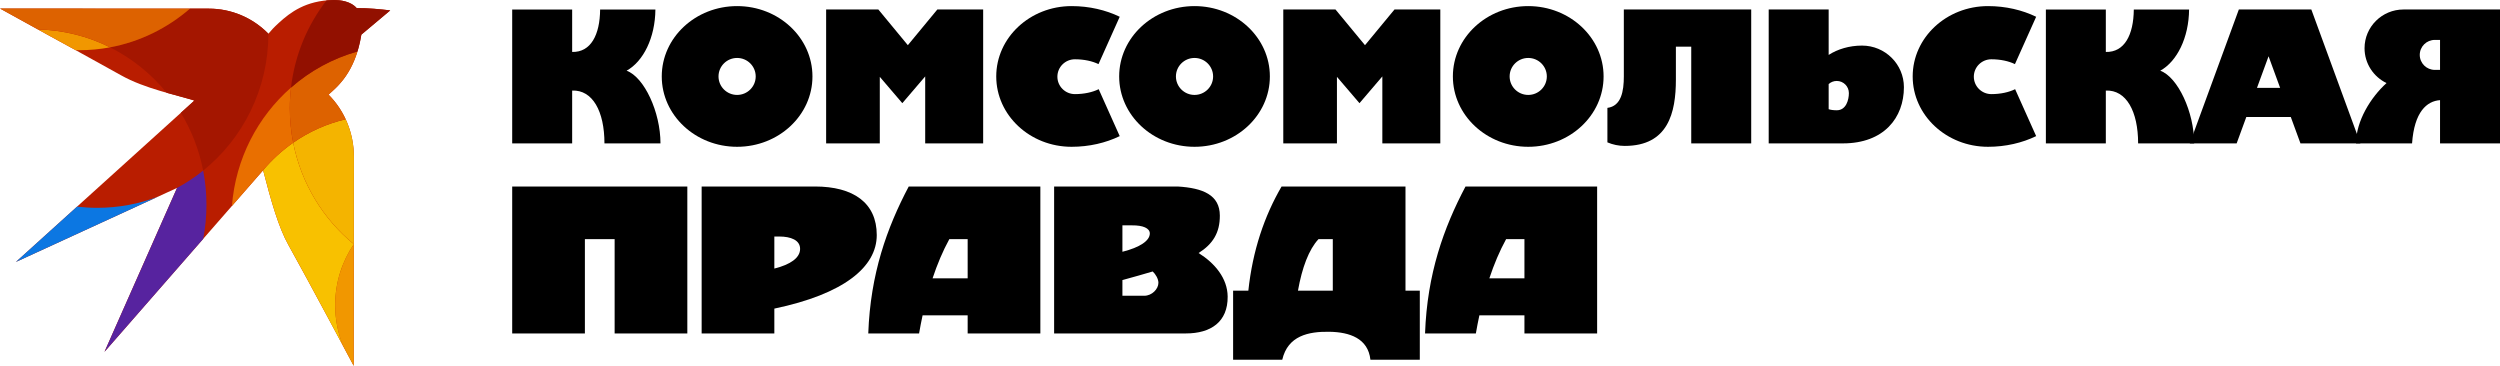
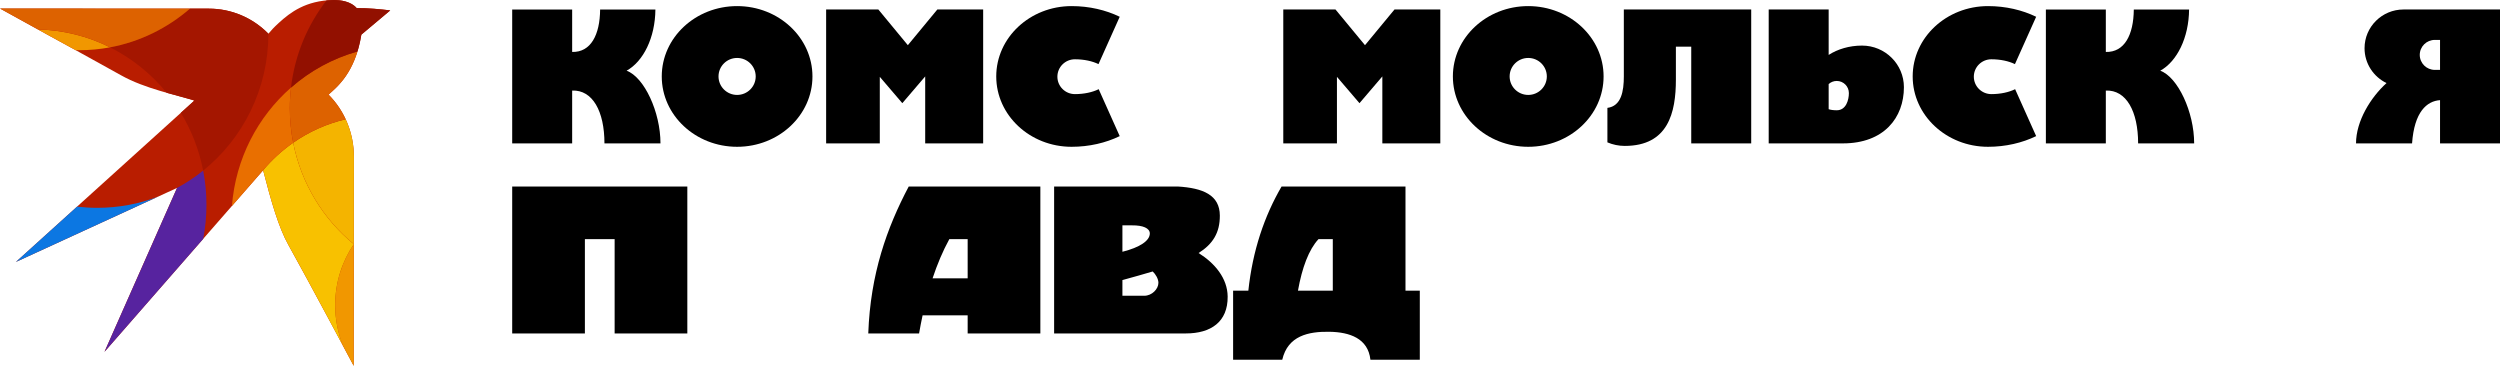
<svg xmlns="http://www.w3.org/2000/svg" width="205" height="30" viewBox="0 0 205 30" fill="none">
  <g clip-path="url(#clip0_374_41)">
-     <path fill-rule="evenodd" clip-rule="evenodd" d="M97.951 0.5C101.362 0.5 104.129 3.083 104.129 6.268C104.129 9.453 101.362 12.037 97.951 12.037C94.539 12.037 91.772 9.453 91.772 6.268C91.772 3.083 94.539 0.5 97.951 0.5ZM97.951 4.752C98.793 4.752 99.475 5.431 99.475 6.268C99.475 7.105 98.793 7.784 97.951 7.784C97.109 7.784 96.426 7.105 96.426 6.268C96.426 5.431 97.109 4.752 97.951 4.752Z" fill="black" />
    <path fill-rule="evenodd" clip-rule="evenodd" d="M87.87 12.037C84.459 12.037 81.692 9.454 81.692 6.268C81.692 3.083 84.459 0.5 87.87 0.5C89.32 0.5 90.672 0.821 91.817 1.375L90.077 5.258C89.574 5.012 88.894 4.861 88.143 4.861C87.35 4.861 86.706 5.5 86.706 6.289C86.706 7.077 87.35 7.717 88.143 7.717C88.901 7.717 89.589 7.563 90.092 7.313L91.817 11.162C90.672 11.716 89.32 12.037 87.87 12.037Z" fill="black" />
    <path fill-rule="evenodd" clip-rule="evenodd" d="M60.443 0.5C63.855 0.5 66.621 3.083 66.621 6.268C66.621 9.453 63.855 12.037 60.443 12.037C57.031 12.037 54.264 9.453 54.264 6.268C54.264 3.083 57.031 0.5 60.443 0.5ZM60.443 4.752C61.285 4.752 61.968 5.431 61.968 6.268C61.968 7.105 61.285 7.784 60.443 7.784C59.601 7.784 58.918 7.105 58.918 6.268C58.918 5.431 59.601 4.752 60.443 4.752Z" fill="black" />
    <path fill-rule="evenodd" clip-rule="evenodd" d="M163.018 12.037C159.607 12.037 156.84 9.454 156.84 6.268C156.84 3.083 159.607 0.5 163.018 0.5C164.468 0.5 165.82 0.821 166.965 1.375L165.225 5.258C164.722 5.012 164.041 4.861 163.291 4.861C162.498 4.861 161.854 5.5 161.854 6.289C161.854 7.077 162.498 7.717 163.291 7.717C164.049 7.717 164.737 7.563 165.24 7.313L166.965 11.162C165.82 11.716 164.468 12.037 163.018 12.037Z" fill="black" />
    <path fill-rule="evenodd" clip-rule="evenodd" d="M118.106 0.778H114.348L111.929 3.705L109.51 0.778H105.229V11.759H109.629V6.3L111.477 8.46L113.352 6.266V11.759H118.106V0.778Z" fill="black" />
    <path fill-rule="evenodd" clip-rule="evenodd" d="M143.599 0.778H133.154L133.155 6.262C133.155 7.482 132.945 8.7 131.807 8.846V11.674C132.251 11.862 132.729 11.965 133.228 11.965C136.792 11.965 137.423 9.244 137.423 6.521V3.829H138.682V11.758H143.599V0.778Z" fill="black" />
    <path fill-rule="evenodd" clip-rule="evenodd" d="M149.95 0.778H145.033V11.758H151.115C154.496 11.758 156.121 9.644 156.121 7.15C156.121 5.267 154.583 3.738 152.687 3.738C151.644 3.738 150.695 4.028 149.95 4.503V0.778ZM150.614 6.638C151.163 6.638 151.608 7.084 151.608 7.634C151.608 8.184 151.387 9.042 150.614 9.042C150.324 9.042 150.109 9.009 149.95 8.954V6.892C150.126 6.734 150.359 6.638 150.614 6.638Z" fill="black" />
    <path fill-rule="evenodd" clip-rule="evenodd" d="M205 0.778H197.089C195.325 0.778 193.893 2.2 193.893 3.954C193.893 5.211 194.629 6.297 195.695 6.812C194.404 7.977 193.194 9.922 193.194 11.758H197.789C197.972 9.174 198.994 8.29 200.083 8.212V11.758H205V0.778ZM200.083 3.272H199.657C198.974 3.272 198.42 3.822 198.42 4.501C198.42 5.18 198.974 5.731 199.657 5.731H200.083V3.272Z" fill="black" />
    <path fill-rule="evenodd" clip-rule="evenodd" d="M125.315 0.5C128.727 0.5 131.494 3.083 131.494 6.268C131.494 9.453 128.727 12.037 125.315 12.037C121.903 12.037 119.136 9.453 119.136 6.268C119.136 3.083 121.903 0.5 125.315 0.5ZM125.315 4.752C126.157 4.752 126.84 5.431 126.84 6.268C126.84 7.105 126.157 7.784 125.315 7.784C124.473 7.784 123.79 7.105 123.79 6.268C123.79 5.431 124.473 4.752 125.315 4.752Z" fill="black" />
    <path fill-rule="evenodd" clip-rule="evenodd" d="M46.917 7.426V11.759H42V0.779H46.917V4.26C48.448 4.298 49.194 2.856 49.21 0.779H53.743C53.723 3.099 52.75 5.041 51.381 5.797C52.828 6.328 54.159 9.189 54.159 11.759H49.565C49.565 9.123 48.591 7.358 46.917 7.426Z" fill="black" />
    <path fill-rule="evenodd" clip-rule="evenodd" d="M172.678 7.426V11.759H167.762V0.779H172.678V4.26C174.209 4.298 174.955 2.856 174.972 0.779H179.505C179.485 3.099 178.511 5.041 177.142 5.797C178.589 6.328 179.921 9.189 179.921 11.759H175.326C175.326 9.123 174.352 7.358 172.678 7.426Z" fill="black" />
    <path fill-rule="evenodd" clip-rule="evenodd" d="M80.619 0.778H76.862L74.443 3.705L72.024 0.778H67.743V11.759H72.143V6.3L73.99 8.46L75.866 6.266V11.759H80.619V0.778Z" fill="black" />
-     <path fill-rule="evenodd" clip-rule="evenodd" d="M189.529 0.778L193.551 11.758H188.638L187.845 9.593H184.198L183.405 11.758H179.563L183.585 0.778H189.529ZM186.971 7.205L186.022 4.614L185.072 7.205H186.971Z" fill="black" />
    <path fill-rule="evenodd" clip-rule="evenodd" d="M85.309 15.293H74.516C72.73 18.672 71.373 22.452 71.198 27.342H75.365C75.451 26.842 75.547 26.346 75.652 25.859H79.348V27.342H85.309V15.293ZM79.348 19.609V22.822H76.471C76.855 21.665 77.31 20.585 77.845 19.609H79.348Z" fill="black" />
    <path fill-rule="evenodd" clip-rule="evenodd" d="M86.438 15.293V27.342H97.246C99.28 27.342 100.689 26.403 100.668 24.317C100.653 22.811 99.612 21.581 98.285 20.748C99.454 20.01 100.032 19.085 100.027 17.68C100.021 15.99 98.654 15.418 96.57 15.293H86.438ZM92.038 24.252H93.827C94.456 24.252 94.991 23.704 94.99 23.188C94.989 22.871 94.764 22.483 94.521 22.261C93.771 22.486 92.943 22.717 92.038 22.966V24.252ZM92.038 18.479H92.826C93.718 18.47 94.286 18.709 94.285 19.146C94.282 19.738 93.476 20.284 92.038 20.646V18.479Z" fill="black" />
-     <path fill-rule="evenodd" clip-rule="evenodd" d="M57.535 15.293V27.342H63.496V25.306C69.192 24.113 71.894 21.898 71.894 19.274C71.894 16.628 69.97 15.293 66.828 15.293H57.535ZM63.496 22.023C64.832 21.689 65.598 21.138 65.608 20.422C65.619 19.682 64.831 19.395 63.911 19.395H63.496V22.023Z" fill="black" />
    <path fill-rule="evenodd" clip-rule="evenodd" d="M47.961 19.609H50.4V27.342H56.361V15.293H42V27.342H47.961V19.609Z" fill="black" />
    <path fill-rule="evenodd" clip-rule="evenodd" d="M115.25 15.293H105.089C103.675 17.727 102.718 20.533 102.364 23.835H101.115V29.5H105.144C105.6 27.529 107.295 27.172 109.039 27.206C110.656 27.237 112.183 27.736 112.375 29.5H116.424V23.835H115.25V15.293ZM109.289 19.609V23.835H106.433C106.767 21.955 107.324 20.458 108.117 19.609H109.289Z" fill="black" />
-     <path fill-rule="evenodd" clip-rule="evenodd" d="M130.965 15.293H120.172C118.387 18.672 117.029 22.452 116.854 27.342H121.021C121.108 26.842 121.203 26.346 121.308 25.859H125.004V27.342H130.965V15.293ZM125.004 19.609V22.822H122.127C122.511 21.665 122.966 20.585 123.501 19.609H125.004Z" fill="black" />
  </g>
  <g clip-path="url(#clip1_374_41)">
    <path fill-rule="evenodd" clip-rule="evenodd" d="M4.221 3.027L0 0.699C0 0.699 11.614 0.705 17.138 0.708C18.966 0.71 20.718 1.45 22.009 2.767C22.268 2.462 22.406 2.295 22.868 1.872C23.811 1.009 25.078 0.048 27.314 0.001C27.943 -0.012 28.791 0.127 29.245 0.663C30.193 0.657 31.195 0.756 32 0.852L29.631 2.841C29.122 5.983 27.624 7.143 26.939 7.76C28.279 9.103 29.022 10.945 29.02 12.858C29.015 18.466 29.004 30 29.004 30C29.004 30 25.308 23.052 23.65 20.088C22.852 18.664 22.24 16.531 21.575 13.961C21.354 14.218 8.567 28.851 8.567 28.851L14.518 15.409L1.299 21.482C1.299 21.482 15.423 8.717 15.941 8.246C14.437 7.771 11.878 7.272 9.93 6.176C7.883 5.025 4.221 3.027 4.221 3.027Z" fill="#B91D00" />
    <path fill-rule="evenodd" clip-rule="evenodd" d="M12.967 16.121L1.3 21.482C1.3 21.482 3.568 19.432 6.319 16.944C6.86 17.009 7.41 17.042 7.968 17.042C9.728 17.042 11.414 16.72 12.967 16.121Z" fill="#0C77E2" />
    <path fill-rule="evenodd" clip-rule="evenodd" d="M14.518 15.409C15.275 15.002 15.992 14.525 16.66 13.988C16.836 14.895 16.929 15.833 16.929 16.793C16.929 17.749 16.837 18.683 16.662 19.586C12.977 23.804 8.567 28.85 8.567 28.85L14.518 15.409Z" fill="#57239F" />
    <path fill-rule="evenodd" clip-rule="evenodd" d="M3.114 2.416C5.231 2.464 7.234 2.986 9.023 3.882C8.194 4.038 7.339 4.119 6.466 4.119C6.381 4.119 6.296 4.118 6.212 4.117C5.087 3.499 4.221 3.026 4.221 3.026L3.114 2.416Z" fill="#F19700" />
    <path fill-rule="evenodd" clip-rule="evenodd" d="M15.576 0.707L17.138 0.708C18.966 0.709 20.718 1.449 22.008 2.766C22.006 7.309 19.915 11.369 16.66 13.988C16.327 12.281 15.698 10.683 14.829 9.252C15.456 8.684 15.861 8.318 15.941 8.245C15.323 8.05 14.526 7.851 13.667 7.607C12.399 6.057 10.819 4.782 9.023 3.882C11.493 3.42 13.738 2.3 15.576 0.707Z" fill="#A41600" />
    <path fill-rule="evenodd" clip-rule="evenodd" d="M29.013 20.021L29.004 30C29.004 30 28.658 29.35 28.131 28.364C27.714 27.332 27.484 26.203 27.484 25.019C27.484 23.163 28.049 21.441 29.013 20.021Z" fill="#F19700" />
    <path fill-rule="evenodd" clip-rule="evenodd" d="M21.575 13.96C22.295 13.103 23.124 12.344 24.04 11.704C24.699 15.042 26.502 17.962 29.013 20.021C28.049 21.441 27.483 23.163 27.483 25.019C27.483 26.202 27.713 27.332 28.131 28.363C26.934 26.123 24.801 22.145 23.65 20.088C22.852 18.663 22.24 16.53 21.575 13.96Z" fill="#F8C100" />
    <path fill-rule="evenodd" clip-rule="evenodd" d="M19.019 16.888C19.317 13.017 21.133 9.576 23.862 7.183C23.797 7.738 23.764 8.303 23.764 8.875C23.764 9.844 23.859 10.79 24.04 11.704C23.124 12.344 22.295 13.103 21.575 13.96C21.513 14.032 20.479 15.216 19.019 16.888Z" fill="#E96F00" />
    <path fill-rule="evenodd" clip-rule="evenodd" d="M28.346 9.78C28.788 10.733 29.022 11.784 29.021 12.858L29.014 20.021C26.502 17.962 24.699 15.042 24.04 11.704C25.324 10.807 26.78 10.146 28.346 9.78Z" fill="#F4B400" />
    <path fill-rule="evenodd" clip-rule="evenodd" d="M29.312 4.223C28.657 6.346 27.512 7.243 26.939 7.76C27.527 8.349 28 9.035 28.346 9.78C26.78 10.146 25.324 10.807 24.04 11.705C23.859 10.79 23.764 9.844 23.764 8.875C23.764 8.303 23.797 7.738 23.862 7.183C25.419 5.817 27.273 4.792 29.312 4.223Z" fill="#DD6200" />
    <path fill-rule="evenodd" clip-rule="evenodd" d="M26.776 0.031C26.949 0.015 27.128 0.005 27.314 0.001C27.943 -0.012 28.791 0.126 29.245 0.663C30.193 0.656 31.195 0.755 32 0.852L29.631 2.841C29.549 3.352 29.44 3.81 29.312 4.223C27.273 4.792 25.419 5.817 23.862 7.183C24.173 4.502 25.213 2.048 26.776 0.031Z" fill="#921000" />
    <path fill-rule="evenodd" clip-rule="evenodd" d="M15.575 0.707C13.738 2.299 11.493 3.42 9.023 3.882C7.234 2.986 5.231 2.463 3.114 2.416L0 0.698L15.575 0.707Z" fill="#DD6200" />
  </g>
  <defs>
    <clipPath id="clip0_374_41">
      <rect width="163" height="30" fill="white" transform="translate(42)" />
    </clipPath>
    <clipPath id="clip1_374_41">
      <rect width="32" height="30" fill="white" />
    </clipPath>
  </defs>
</svg>